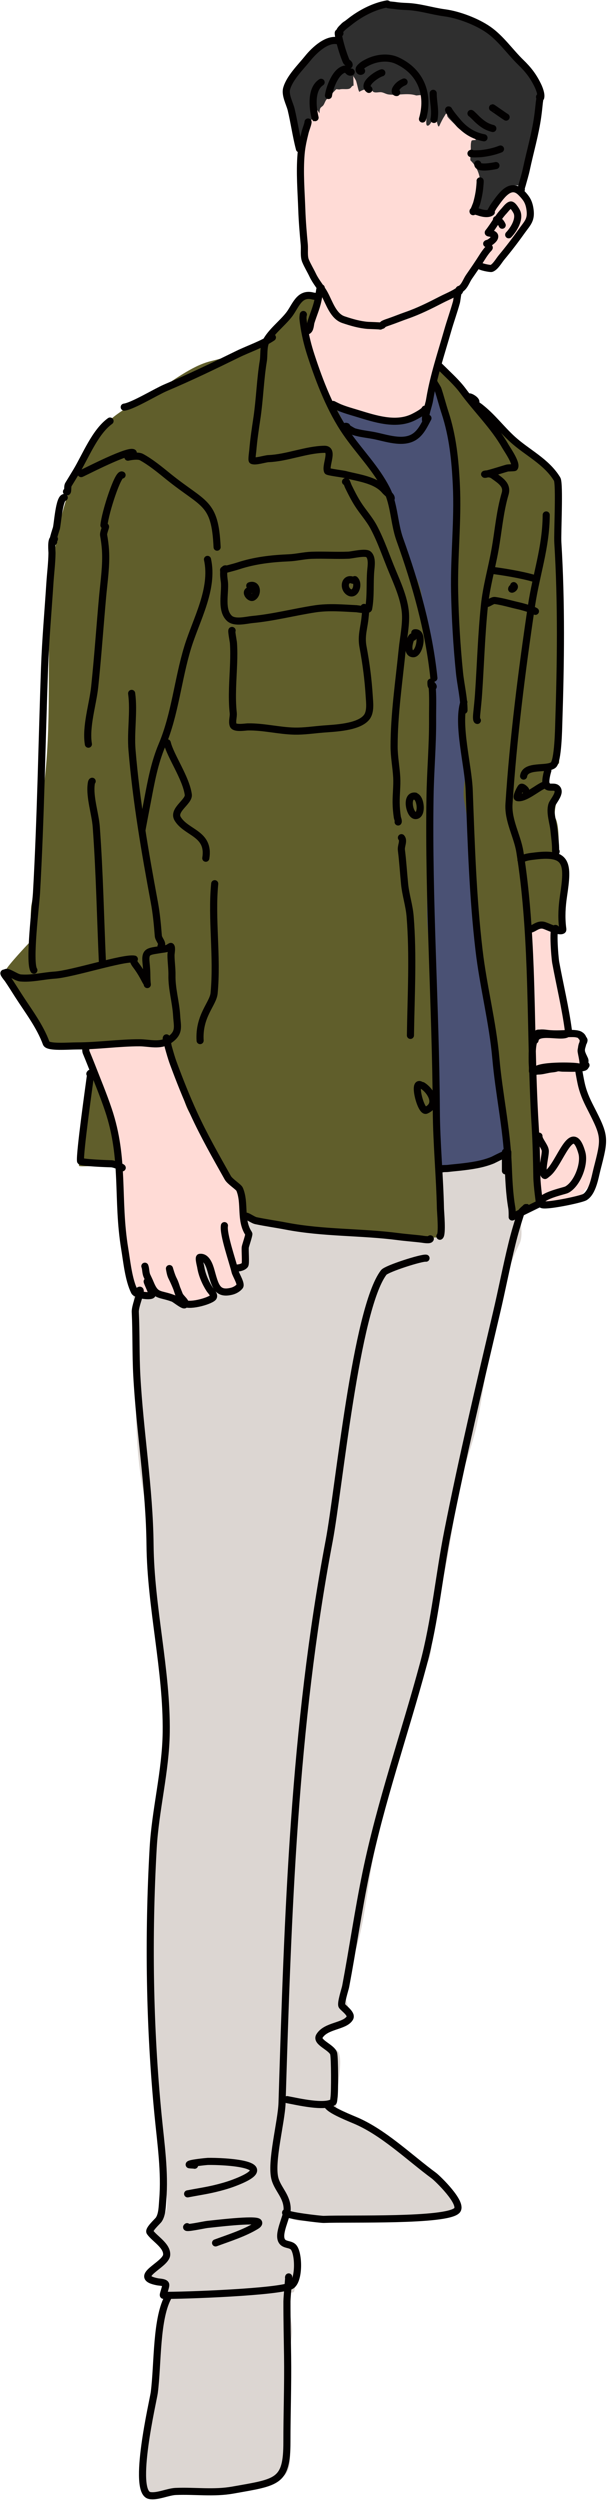
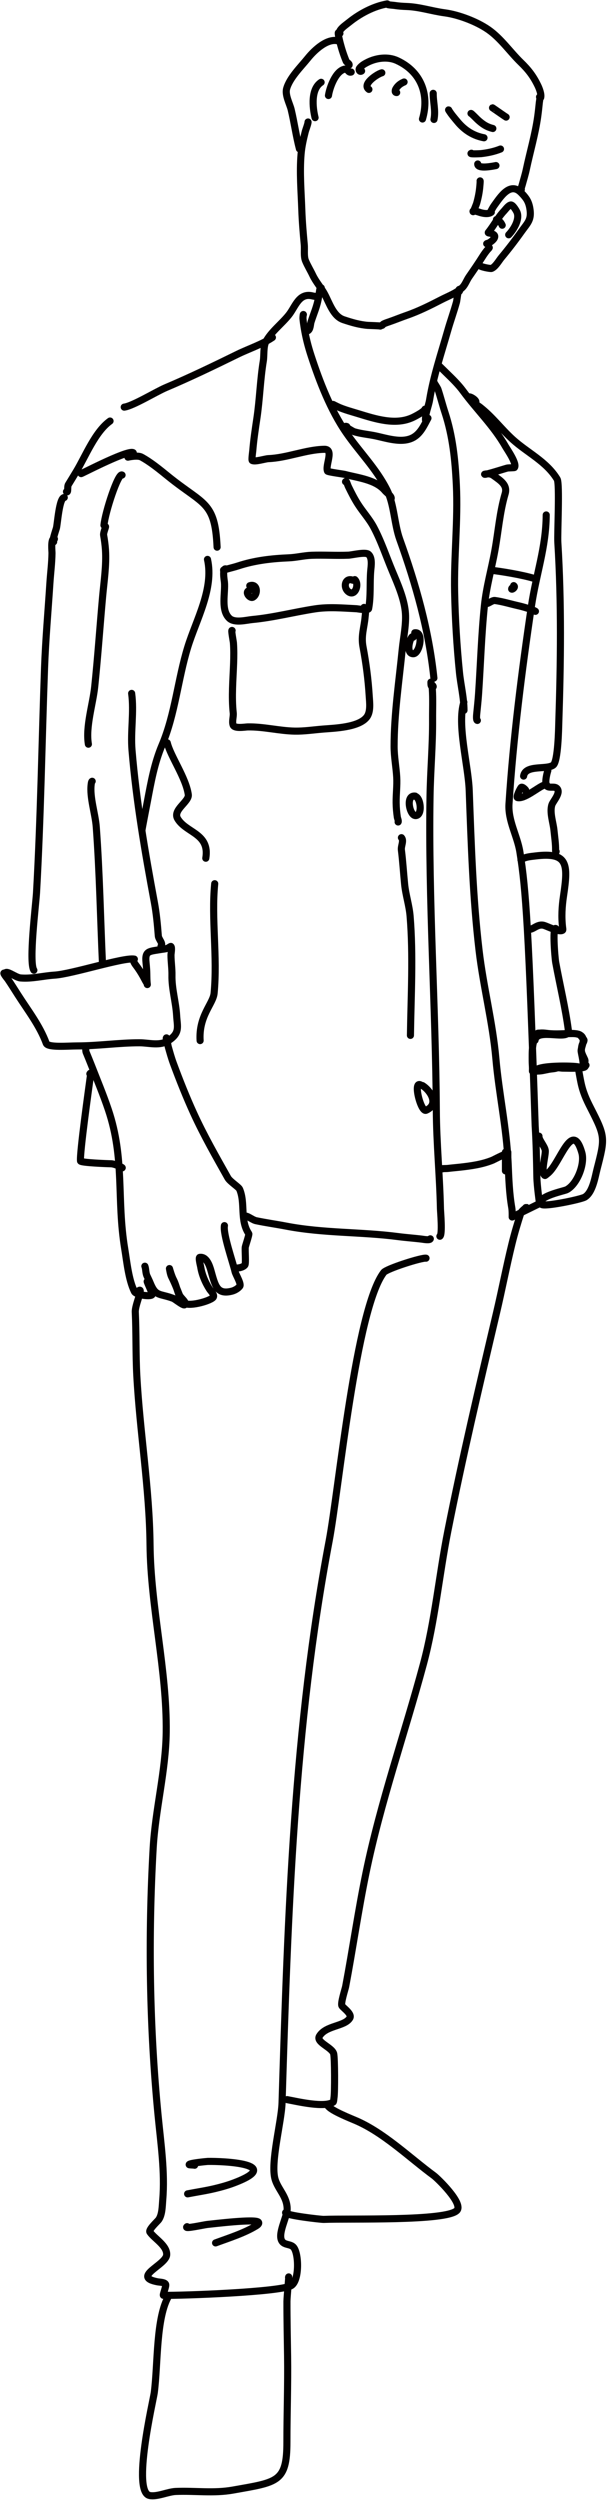
<svg xmlns="http://www.w3.org/2000/svg" clip-rule="evenodd" fill="#000000" fill-rule="evenodd" height="1424.5" preserveAspectRatio="xMidYMid meet" stroke-linecap="round" stroke-linejoin="round" stroke-miterlimit="1.5" version="1" viewBox="-0.2 -0.2 347.2 1424.5" width="347.2" zoomAndPan="magnify">
  <g>
    <g id="change1_1">
-       <path d="M899.844,1369.64C899.158,1367.23 902.116,1361.81 900.598,1360.29C900.089,1359.78 885.83,1360.64 890.811,1355.66C893.41,1353.06 900.241,1347.1 901.628,1344.33C904.108,1339.37 892.7,1335.23 891.326,1332.48C889.885,1329.59 898.788,1321.41 900.083,1320.12C904.279,1315.92 897.678,1288.69 897.212,1278.62C894.432,1269.72 894.272,1253.53 894.272,1247.83C894.272,1212.41 890.359,1177.42 890.359,1141.53C890.359,1112.19 905.428,1045.94 900.142,1024.8C893.648,998.826 897.506,970.56 891.012,944.584C888.32,933.819 890.577,922.194 888.403,911.324C882.109,879.853 883.838,850.667 883.838,818.718C883.838,804.53 880.118,789.779 881.881,775.676C884.97,750.967 893.66,688.354 904.707,670.68C923.599,640.452 960.754,616.548 997.312,619.16C1011.77,620.193 1026.44,627.419 1040.35,630.898C1045.95,632.296 1084.39,629.94 1085.35,630.898C1092.48,638.026 1101.66,662.826 1101.66,673.94L1036.09,709.229C1045.05,707.401 1054.75,710.717 1063.83,709.809C1072.97,708.895 1102.14,695.767 1107.53,706.548C1112.66,716.824 1106.19,737.983 1103.61,748.286C1102.09,754.385 1105.1,762.262 1102.31,767.85C1087.74,796.981 1084.75,837.365 1078.18,870.238C1075.79,882.163 1070.78,893.528 1068.4,905.455C1063.68,929.021 1061.75,952.777 1054.05,975.887C1051.19,984.451 1054.13,997.89 1050.14,1005.89C1034.92,1036.32 1029.41,1075.11 1020.79,1109.58C1014.82,1133.45 1014.8,1160.69 1004.49,1181.32C1000.9,1188.48 1003.1,1202.11 1007.1,1206.1C1007.38,1206.38 1008.29,1206.32 1007.75,1207.4C1005.67,1211.56 993.11,1213.56 989.487,1217.18C986.837,1219.83 998.417,1226.57 999.269,1228.27C1001.92,1233.58 997.964,1249.96 997.964,1257.62C997.964,1257.88 998.137,1259.4 997.964,1259.57C997.65,1259.88 997.294,1260.13 996.901,1260.33C1002.26,1263.94 1009.62,1266.29 1014.92,1270.26C1017.48,1272.18 1020.82,1273.18 1023.17,1274.94C1032.47,1281.92 1042.18,1288.15 1050.38,1296.35C1056.84,1302.82 1068.69,1308.53 1065.09,1319.32C1064.3,1321.72 1059.79,1321.63 1057.96,1322C1051.24,1323.34 1044.29,1322 1037.44,1322C1031.34,1322 1025.09,1324.44 1018.93,1323.56C1014.3,1322.9 1008.43,1321.56 1003.77,1322.22C998.402,1322.99 992.846,1322.57 987.488,1323.34C983.625,1323.89 978.861,1324.86 975,1324.01C972.84,1323.53 970.632,1322.27 968.486,1320.74C966.719,1326.44 964.431,1333.47 966.528,1335.57C969.531,1338.57 972.274,1337.27 974.77,1342.26C977.07,1346.87 974.38,1364.61 973.74,1364.93C973.195,1365.2 972.179,1365.31 970.829,1365.3C970.893,1366.9 970.763,1368.61 970.763,1369.5C970.763,1376.5 973.434,1382.92 972.547,1390.02C971.073,1401.8 968.608,1415.74 970.317,1427.7C971.615,1436.79 971.655,1445.04 971.655,1454.24C971.655,1458.83 972.028,1464.38 969.425,1468.29C967.86,1470.64 962.9,1472.87 960.505,1474.31C957.95,1475.84 954.403,1474.51 951.584,1474.98C946.148,1475.89 940.471,1476.34 935.082,1477.88C930.353,1479.23 924.672,1480.82 919.694,1480.11C915.808,1479.55 910.707,1477.54 906.76,1478.33C904.301,1478.82 901.887,1479.25 899.401,1479.66C896.653,1480.12 892.99,1483.04 889.812,1481.45C887.284,1480.18 887.359,1475.95 887.359,1473.64C887.359,1466.41 886.803,1459.7 888.251,1452.46C891.192,1437.75 894.343,1422.98 895.833,1408.08C896.402,1402.38 894.517,1395.93 895.61,1390.46C896.9,1384.01 899.745,1376.3 899.844,1369.64ZM952.008,1363.65C950.004,1363.91 948,1364.15 946.009,1364.15C944.6,1364.15 943.19,1364.1 941.782,1364.03C941.962,1363.99 942.141,1363.94 942.32,1363.9C944.574,1363.34 948.105,1363.38 952.008,1363.65ZM981.771,1257.43C976.341,1255.3 971.291,1253.26 969.376,1254.91C970.89,1255.26 973.091,1255.63 973.662,1255.77C976.548,1256.49 979.078,1257.08 981.771,1257.43Z" fill="#dcd6d2" transform="translate(-806.436 -59.11)" />
-     </g>
+       </g>
    <g id="change2_1">
-       <path d="M1067.98,294.642C1064.56,292.23 1062.76,278.609 1058.65,274.504C1053.47,269.324 1051.02,290.673 1050.12,291.572C1049.8,291.888 1050.44,293.153 1050.12,293.469C1045.75,297.838 1034.82,294.541 1030.68,298.684C1028.06,301.31 1011.52,292.456 1008.87,291.572C1000.77,288.872 978.32,278.208 969.519,281.142C964,282.981 960.771,289.596 957.666,293.943C954.461,298.431 951.439,306.526 950.08,311.96C946.105,327.859 954.446,349.688 953.399,366.958C952.311,384.916 947.722,402.527 947.235,420.534C946.405,451.246 950.523,481.039 951.977,511.566C952.667,526.063 952.764,540.907 955.77,555.185C960.003,575.294 972.174,591.124 978.528,610.184C984.14,627.02 987.71,643.787 992.277,660.915C997.786,681.575 1010.89,704.086 1027.36,717.81C1032.52,722.106 1040.44,724.247 1044.43,728.241C1044.54,728.352 1044.75,728.241 1044.9,728.241C1053.47,728.241 1063.24,726.079 1070.98,723.499C1082.25,719.743 1100.53,718.785 1104.64,706.431C1105.61,703.523 1102.21,699.326 1101.8,696.474C1100.2,685.254 1100,673.697 1098.48,662.337C1094.94,635.821 1091.47,609.198 1088.52,582.685C1086.97,568.675 1081.41,555.626 1081.41,541.436C1081.41,513.761 1080.63,486.207 1081.89,458.464C1082.96,434.78 1087.38,411.177 1084.73,387.345" fill="#4a5174" transform="translate(-806.436 -59.11)" />
-     </g>
+       </g>
    <g id="change3_1">
-       <path d="M827.484,641.252C823.77,633.85 815.231,629.155 812.606,621.28C811.826,618.941 808.405,613.938 809.627,611.494C811.014,608.721 821.57,597.424 822.817,596.177C823.564,595.43 823.625,577.244 824.093,574.904C827.527,557.738 825.297,539.526 828.773,522.147C842.979,451.119 818.866,370.653 861.108,307.289C870.048,293.879 881.565,290.08 894.72,282.187C904.176,276.513 915.218,267.49 926.204,264.743C936.556,262.155 945.83,259.761 955.135,256.659C959.512,255.2 973.676,235.745 975.983,231.132C977.026,229.046 986.317,226.575 988.321,228.579C989.355,229.612 984.889,237.543 984.067,238.365L984.344,237.656C985.586,234.751 986.859,232.116 987.47,230.281C987.723,229.521 987.04,229.942 987.051,230.739L984.344,237.656C982.119,242.861 979.991,248.935 981.939,252.83C984.191,257.335 985.284,263.715 987.045,268.998C990.078,278.096 996.332,287.998 1000.66,296.653C1008.21,311.751 1019.93,324.989 1027.04,339.199C1034.47,354.062 1035.42,371.697 1043.21,387.276C1050.67,402.215 1045.76,423.012 1052.99,437.48C1055.44,442.378 1053.42,455.714 1053.42,461.306C1053.42,483.797 1052.72,505.806 1050.86,528.104C1050.61,531.149 1050.34,534.524 1049.9,537.962C1049.95,539.689 1049.97,541.424 1049.97,543.164L1049.97,544.611C1049.86,543.737 1049.73,542.917 1049.73,542.445C1049.73,541.497 1049.71,540.504 1049.69,539.483L1049.69,539.489L1049.73,547.958C1049.83,547.861 1049.9,547.729 1049.96,547.57C1049.91,557.763 1049.73,567.853 1049.73,578.16C1049.73,586.867 1050.67,595.552 1051.89,604.048C1052.46,608.085 1051.57,612.299 1052.37,616.273C1054.14,625.142 1051.06,634.927 1052.85,643.838C1053.43,646.788 1052.61,650.218 1052.61,653.186C1052.61,661.123 1052.37,670.46 1054.28,678.115C1055.07,681.25 1054.28,685.967 1054.28,689.141C1054.28,694.448 1054.59,699.944 1055.24,705.201C1055.74,709.197 1054.58,713.458 1055.24,717.426C1057.09,728.528 1058.12,740.422 1058.12,751.703C1058.12,753.251 1059.86,760.745 1058.6,762.01C1054.66,765.952 1050.75,762.968 1045.89,762.968C1034.91,762.968 1024.81,764.17 1014.25,761.53C1008,759.968 1001.02,761.855 994.599,760.571C981.211,757.894 965.588,757.933 952.651,753.62C950.823,753.011 948.53,751.799 946.898,750.984C946.044,750.556 944.633,751.354 944.022,750.744C942.655,749.377 940.394,746.578 937.79,745.71C925.19,741.51 913.507,737.321 899.917,737.321C888.734,737.321 878.275,728.861 871.393,721.98C870.91,721.497 867.795,722.124 867.318,722.22C863.754,722.933 859.466,723.418 855.813,723.418C855.46,723.418 851.259,723.64 851.259,723.178C851.259,720.846 850.076,717.074 850.539,713.83C852.502,700.095 854.324,685.989 857.491,673.321C858.409,669.647 859.02,665.821 859.648,662.055C859.75,661.442 860.413,658.266 859.888,657.741C853.786,651.639 839.883,659.004 833.041,655.583C831.123,654.624 830.608,651.058 829.925,649.351C829.098,647.283 828.184,645.339 827.768,643.119C827.653,642.504 827.559,641.881 827.484,641.252ZM1049.97,544.611C1050.1,545.707 1050.2,546.887 1049.96,547.57C1049.96,546.585 1049.97,545.598 1049.97,544.611ZM1070.96,281.508L1071.72,281.677C1071.48,281.677 1071.22,281.618 1070.96,281.508ZM1053.07,277.667C1050.7,277.102 1055.52,263.537 1057.83,268.142C1057.86,268.202 1057.88,268.261 1057.91,268.321L1057.95,268.321C1058.67,268.321 1059.61,268.223 1060.15,268.761C1061.19,269.807 1061.97,270.999 1062.67,272.238C1065.67,275.685 1068.68,280.547 1070.96,281.508L1068.95,281.057C1069.92,282.061 1070.89,283.05 1071.8,284.038C1072.81,285.143 1074.39,286.058 1074.44,287.428L1076.02,290.125C1083.94,297.314 1092.67,304.061 1099.85,311.24C1108.33,319.714 1119.54,321.766 1124.79,332.255C1127.25,337.185 1125.5,348.081 1125.5,353.626C1125.5,367.38 1126.21,380.88 1126.21,394.587C1126.21,399.793 1127.48,407.156 1125.86,412.04C1124.43,416.324 1126.95,421.889 1125.86,426.287C1123.44,435.943 1124.79,447.873 1124.79,457.987C1124.79,461.131 1123.45,466.09 1124.43,469.029C1126.11,474.056 1126.06,484.255 1124.79,489.331C1124.59,490.139 1125.4,493.352 1124.79,493.962C1123.24,495.506 1119.32,497.291 1117.66,498.948C1112.34,504.268 1123.67,508.161 1124.08,508.565C1125.76,510.25 1121,521.287 1123.01,525.306C1124.82,528.941 1124.79,537.737 1124.79,541.69C1124.79,542.712 1124.14,547.451 1124.79,548.101C1130.64,553.952 1129.06,556.793 1129.06,566.979C1129.06,572.383 1128.35,577.774 1128.35,583.007C1128.35,585.512 1127.64,590.487 1127.64,590.487C1127.64,590.487 1122.99,587.451 1120.51,586.213C1116.83,584.373 1110.19,586.923 1107.69,589.418C1107.3,589.811 1107.11,590.409 1107.06,591.155C1108.97,596.819 1110.11,603.421 1109.55,607.885C1108.81,613.828 1108.89,620.438 1109.55,626.418C1110.78,637.481 1108.84,648.914 1110.22,659.955C1112.55,678.601 1115.33,696.744 1112.64,715.555C1111.67,722.33 1112.24,730.456 1113.08,737.177C1113.23,738.314 1115.06,742.926 1113.97,744.017C1111.16,746.823 1105.24,749.869 1100.95,751.298C1098.26,752.195 1098.9,745.105 1098.52,743.576C1096.06,733.738 1097.33,723.4 1095.65,713.349C1094,703.402 1094.04,693.141 1092.79,683.122C1090.68,666.273 1087.15,649.529 1085.06,632.817C1083.99,624.189 1082.51,615.933 1081.09,607.444C1080.71,605.182 1079.93,602.925 1079.5,600.61C1079.04,599.914 1078.69,599.154 1078.48,598.323C1077.26,593.408 1079.12,587.622 1078.13,582.651C1073.77,560.848 1075.38,537.922 1071,516.045C1069.18,506.932 1073.57,497.18 1071.72,487.907C1069.49,476.775 1071.13,465.172 1069.22,453.713C1066.64,438.195 1063.35,417.731 1066.02,401.71C1067.76,391.268 1067.81,370.797 1066.02,360.037C1064.09,348.46 1069.06,336.057 1066.73,324.419C1063.57,308.622 1062.71,288.339 1052.84,278.472C1052.77,278.4 1052.88,278.081 1053.07,277.667C1053.22,277.703 1053.39,277.687 1053.6,277.611L1054.48,277.809C1054.46,277.487 1054.48,277.147 1054.54,276.784C1054.75,275.54 1054.68,273.933 1054.79,272.453C1054.59,273.603 1054.43,274.758 1054.26,275.266C1054.16,275.583 1053.45,276.822 1053.07,277.667Z" fill="#605e2b" transform="translate(-806.436 -59.11)" />
-     </g>
+       </g>
    <g id="change4_1">
-       <path d="M1078.57,213.13L1080.65,210.733C1080.18,210.731 1074.1,214.781 1074.1,215.256C1074.1,215.432 1076.47,214.189 1078.57,213.13L1069.37,223.717C1067.28,225.808 1060.63,247.845 1056.15,266.167C1052.76,280.02 1051.62,291.335 1048.97,292.659C1047.04,293.625 1044.37,295.752 1042.11,296.505C1038.9,297.577 1034.81,297.482 1031.75,299.013C1030.42,299.675 1025.1,297.933 1023.55,297.675C1014.43,296.155 1004.22,293.108 996.299,289.148C994.049,288.023 993.223,283.865 991.952,281.959C990.594,279.921 990.358,277.394 988.943,275.271C986.265,271.254 983.872,265.802 982.924,261.059C982.447,258.674 980.128,252.272 981.252,250.024C982.333,247.861 984.597,246.174 985.264,243.503C985.756,241.537 985.834,239.818 986.268,237.651C986.894,234.518 987.978,231.438 988.608,228.288C988.777,227.444 989.402,225.362 988.943,224.443C988.121,222.798 987.95,220.863 986.769,219.092C984.89,216.273 982.491,213.448 981.419,210.231C979.719,205.131 980.207,198.945 979.245,193.177C978.452,188.418 979.257,183.558 978.577,178.798C977.882,173.939 977.966,168.142 978.911,163.416C980.04,157.769 978.179,151.63 979.58,146.027C980.281,143.222 979.287,137.959 978.409,135.326C977.78,133.439 979.046,130.306 979.412,128.471C980.605,122.508 979.938,116.044 982.422,110.247C984.009,106.543 987.459,103.702 990.113,100.717C995.809,94.309 1002.82,86.267 1010.85,82.826C1018.09,79.724 1023.41,80.565 1031.08,81.154C1046.87,82.369 1064.24,87.599 1077.39,96.704C1080.76,99.035 1083.55,102.533 1086.42,105.398C1090.77,109.744 1093.6,113.924 1096.45,119.275C1097.84,121.888 1099.45,124.056 1099.8,127.134C1100.93,137.32 1099.37,147.227 1098.12,157.229C1097.87,159.291 1097.86,161.398 1097.45,163.416C1097.37,163.859 1096.78,165.58 1097.12,165.924C1098.03,166.833 1100.96,166.59 1102.3,167.261C1103.47,167.846 1105.37,170.224 1105.98,171.441C1106.61,172.699 1108.06,173.428 1108.66,174.618C1110.28,177.861 1109.73,180.595 1108.66,183.814C1106.87,189.16 1102.25,193.539 1098.79,197.858C1095.19,202.354 1092.7,207.647 1089.26,212.237C1087.47,214.622 1083.75,213.077 1081.74,211.736C1081.59,211.637 1080.16,212.332 1078.57,213.13ZM854.84,656.039L855.137,656.098C855.274,655.71 855.066,655.71 854.84,656.039L852.531,655.575C852.531,655.242 854.471,655.397 854.841,655.397C857.484,655.397 859.187,656.08 861.769,655.22C868.155,653.091 875.426,653.088 882.553,653.088C885.131,653.088 888.002,653.952 890.547,653.443C893.002,652.952 898.701,651.117 900.85,653.266C903.449,655.864 904.477,661.837 905.824,665.878C908.339,673.425 909.421,681.156 912.219,688.616C914.234,693.989 918.076,698.698 921.101,703.538C925.124,709.975 928.068,717.163 931.937,723.612C935.167,728.995 941.693,733.339 943.662,739.244C945.113,743.597 943.419,749.111 944.55,753.633C945.226,756.337 947.246,758.524 948.103,761.094C948.835,763.29 947.565,766.803 947.214,768.91C946.644,772.335 946.849,776.223 945.793,779.391C945.324,780.799 941.885,781.523 941.885,781.523C941.885,781.523 942.365,784.863 942.773,786.497C943.063,787.657 945.334,790.331 944.372,791.293C943.919,791.746 941.559,791.279 940.819,791.648C939.594,792.261 938.49,792.764 937.266,793.07C936.132,793.353 935.448,793.487 934.247,793.247C933.081,793.014 931.543,792.873 930.516,792.359C928.855,791.529 929.72,789.437 929.273,788.096C928.592,786.053 928.222,783.593 927.141,781.7C926.462,780.513 923.44,773.159 921.279,774.24C920.086,774.836 920.848,778.381 921.101,779.391C922.288,784.137 923.865,788.473 926.075,792.892C926.505,793.753 927.712,797.295 926.786,798.221C925.44,799.567 923.726,798.79 921.812,799.109C919.462,799.501 917.466,800.862 915.239,801.419C911.778,802.284 908.164,797.935 905.291,796.978C903.737,796.46 901.869,796.962 900.317,796.445C898.451,795.823 896.523,794.668 894.632,794.668C892.529,794.668 889.477,796.263 887.882,794.668C886.791,793.578 884.037,792.365 883.086,790.938C881.757,788.944 881.855,786.904 881.309,784.72C880.62,781.965 878.603,779.58 877.934,776.904C875.955,768.987 876.366,760.328 874.381,752.39C873.442,748.631 873.615,744.495 874.381,740.665C874.512,740.013 875.363,735.784 874.737,735.158C872.284,732.706 874.955,726.221 873.848,722.901C872.181,717.9 873.904,712.111 872.605,706.913C870.789,699.65 869.53,692.742 866.743,685.774C865.563,682.825 864.724,678.749 863.012,676.181C861.143,673.378 858.129,669.263 857.328,666.056C856.673,663.436 854.941,661.149 854.485,658.417C854.29,657.245 854.578,656.42 854.84,656.039ZM1106.54,589.479C1106.51,589.501 1106.49,589.512 1106.47,589.509L1106.54,589.479ZM1106.54,589.479C1106.78,589.291 1107.29,588.288 1107.51,588.062C1108.3,587.27 1109.69,586.694 1110.74,586.302C1114.95,584.722 1120.48,586.809 1123.06,589.382C1123.31,589.637 1122.47,590.929 1122.47,591.435C1122.47,593.652 1122.22,596.401 1122.91,598.475C1125.68,606.782 1125.71,616.621 1127.16,625.315C1127.73,628.733 1128.68,632.124 1129.51,635.434C1130.07,637.674 1129.53,640.459 1130.54,642.474C1131.41,644.217 1130.1,646.587 1131.71,648.194C1132.02,648.5 1133.12,647.551 1133.47,647.901C1134.12,648.547 1135.45,649.255 1136.55,649.807C1137.03,650.045 1138.34,649.871 1138.6,650.394C1139.09,651.363 1138.6,653.872 1138.6,654.94C1138.6,657.847 1138.31,660.78 1138.31,663.594C1138.31,664.291 1138.85,666.277 1138.31,666.82C1137.95,667.178 1137.27,667.422 1136.99,667.7C1136.59,668.104 1138.22,670.858 1138.31,671.513C1138.96,676.095 1138.87,680.668 1140.36,685.153C1141.11,687.389 1141.68,689.555 1142.42,691.753C1144.03,696.599 1147.27,700.153 1148.28,705.246C1148.95,708.573 1150.56,712.7 1149.6,716.539C1148.89,719.396 1148.77,722.511 1147.7,725.192C1147.45,725.816 1146.61,726.05 1146.23,726.805C1145.25,728.769 1144.68,732.316 1143.15,733.845C1142.14,734.856 1140.74,735.965 1139.78,736.925C1139.04,737.666 1138.64,739.985 1137.72,740.445C1133.91,742.354 1128.94,742.642 1124.52,743.378C1121.33,743.911 1115.68,746.705 1113.23,744.258C1112.66,743.688 1112.94,742.039 1112.94,741.325C1112.94,738.738 1112.46,736.242 1112.2,733.698C1111.74,729.085 1111.17,724.411 1110.59,719.766C1109.73,712.894 1111.62,705.56 1110.74,698.499C1110.3,694.985 1111.06,691.322 1110.74,687.793C1110.12,681.045 1109.45,674.206 1108.83,667.407C1108.48,663.568 1109.02,659.637 1108.54,655.82C1107.53,647.719 1107.84,639.904 1108.98,631.914C1109.89,625.506 1108.98,618.27 1108.98,611.822C1108.98,608.227 1109.53,603.898 1108.83,600.382C1108.37,598.083 1107.07,594.358 1107.66,592.022C1107.91,591.006 1109.27,589.066 1109.27,588.355L1106.54,589.479Z" fill="#ffdbd6" transform="translate(-806.436 -59.11)" />
-     </g>
+       </g>
    <g id="change5_1">
-       <path d="M986.669,87.318C987.016,86.944 987.416,86.604 987.744,86.243C990.332,83.396 992.926,82.092 996.642,81.079C997.324,80.893 997.975,80.951 998.629,81.062C998.647,80.094 998.477,78.874 998.477,78.378C998.477,77.289 999.74,73.81 1000.37,72.969C1002.52,70.102 1006.59,69.725 1009.57,68.236C1013.59,66.226 1017.77,64.991 1021.87,63.233C1022.98,62.757 1023.79,61.557 1024.85,61.204C1026.85,60.537 1029.62,61.191 1031.61,61.475C1035.8,62.074 1040.02,62.674 1044.18,63.368C1048.25,64.046 1051.8,66.486 1055.81,67.154C1061.45,68.093 1066.97,69.734 1072.58,70.535C1074.72,70.84 1077.09,71.093 1079.07,71.887C1084.22,73.946 1087.08,78.558 1091.25,81.894C1096.25,85.898 1101.92,90.763 1105.71,95.823C1106.76,97.213 1108.6,98.484 1109.37,100.015C1110.16,101.6 1110.21,103.536 1110.85,105.154C1111.5,106.767 1112.74,108.096 1113.29,109.752C1114.91,114.63 1113.27,120.373 1111.93,125.033C1111.08,128.033 1110.71,131.075 1110.04,134.093C1109.16,138.054 1107.62,141.752 1106.93,145.858C1106.24,150.011 1105.52,154.165 1104.77,158.299C1104.49,159.838 1104.21,161.352 1103.96,162.897C1103.86,163.49 1103.55,164.655 1103.55,164.655C1103.55,164.655 1101.03,164.519 1099.76,164.519C1097.48,164.519 1095.53,165.914 1093.95,167.494C1091.53,169.91 1090.81,173.259 1088.67,175.743C1088,176.532 1086.83,177.051 1086.11,177.772C1085.41,178.465 1085.62,179.876 1085.16,180.341C1084.5,181.004 1081.48,180.341 1080.56,180.341C1079.93,180.341 1076.88,181.125 1076.51,180.747C1076.12,180.365 1076.99,178.234 1077.05,177.772C1077.43,174.682 1079.54,172 1079.88,168.847C1080.7,161.474 1079.59,155.436 1074.48,150.32C1074.27,150.115 1074.43,148.094 1074.48,147.886C1075,145.288 1074.2,141.67 1075.02,139.232C1075.29,138.42 1078.06,139.025 1077.45,138.42C1074.44,135.408 1069.41,134.263 1066.36,130.712C1064.84,128.941 1062.92,127.36 1061.49,125.573C1061.05,125.022 1061.25,123.68 1060.55,123.68C1060.41,123.68 1059.81,124.786 1059.74,124.897C1058.79,126.312 1058.06,127.836 1057.3,129.36C1057.2,129.558 1056.65,130.983 1056.36,130.983C1055.97,130.983 1055.75,129.957 1055.68,129.766C1055.23,128.574 1055.08,125.511 1054.19,124.627C1054.01,124.441 1053.45,125.674 1053.38,125.844C1053,126.739 1051.25,131.202 1049.73,130.442C1048.98,130.067 1049.32,127.743 1049.32,126.926C1049.32,123.177 1048.74,119.624 1047.7,115.972C1047.43,115.011 1046.85,113.772 1046.35,113.268C1045.92,112.844 1043.95,113.459 1043.37,113.268C1038.6,111.677 1032.68,113.44 1027.69,112.727C1026.34,112.534 1025.21,111.772 1023.9,111.51C1022.45,111.219 1020.7,111.934 1019.3,111.374C1018.46,111.039 1018.1,109.666 1017.55,109.481C1016.21,109.036 1012.07,110.361 1011.19,111.239C1011.01,111.42 1010.53,109.969 1010.51,109.887C1010.12,108.303 1009.76,106.713 1009.3,105.154C1009.08,104.426 1007.89,102.718 1007.65,102.228L1007.64,102.104C1007.59,102.071 1007.59,102.12 1007.65,102.228L1007.81,107.723C1006.67,107.723 1006.68,108.828 1005.64,109.346C1004.18,110.078 1001.43,109.353 999.83,109.887C999.519,109.99 998.043,109.645 997.936,109.752C996.039,111.649 994.282,113.676 992.527,115.431C991.722,116.237 991.292,117.825 990.634,118.812C990.115,119.59 989.046,119.924 988.741,120.84C988.453,121.705 988.335,123.545 988.335,123.545C988.335,123.545 987.186,121.043 986.577,121.652C985.243,122.986 986.151,126.811 984.954,128.008C984.436,128.526 984.549,125.844 984.549,125.844C984.549,125.844 984.151,126.69 983.873,127.061C983.249,127.893 982.893,128.741 982.385,129.63C980.939,132.161 980.257,134.456 979.68,137.338C979.441,138.533 979.24,139.674 979.004,140.854C978.88,141.475 979.316,143.195 978.869,142.748C976.831,140.71 976.201,136.702 975.083,134.093C974.451,132.619 973.283,131.397 972.784,129.901C971.732,126.745 972.222,123.212 971.161,120.029C970.247,117.287 968.655,113.42 969.403,110.428C970.996,104.055 975.253,95.811 980.627,91.631C982.328,90.308 984.571,88.038 986.669,87.318Z" fill="#2f2f2f" transform="translate(-806.436 -59.11)" />
-     </g>
+       </g>
    <g>
-       <path d="M1006.45,99.962C1004.74,100.564 1004.57,97.853 1002.61,98.333C997.467,99.594 994.179,108.846 993.498,113.335M989.309,105.802C983.379,109.702 984.425,120.052 985.863,125.953M981.862,128.423C981.898,129.393 980.545,132.834 980.242,134.052C979.189,138.29 978.255,142.305 977.89,146.65C977,157.239 977.933,167.893 978.301,178.467C978.532,185.135 979.087,191.667 979.706,198.298C979.95,200.904 979.356,204.949 980.406,207.489C981.543,210.239 983.233,212.97 984.519,215.686C986.359,219.571 989.229,222.688 991.267,226.437C993.97,231.411 996.207,239.1 1002.03,241.057C1006.55,242.576 1011.2,243.95 1015.97,244.315C1016.6,244.362 1023.21,244.535 1023.06,244.709M1023.93,244.251C1024.14,244.581 1024.51,243.708 1024.86,243.532C1025.95,242.982 1027.13,242.614 1028.29,242.216C1031.58,241.081 1034.79,239.75 1038.08,238.606C1044.99,236.203 1051.39,232.982 1057.89,229.636C1061.89,227.574 1066.74,225.838 1069.94,222.622C1071.43,221.125 1072.39,218.432 1073.61,216.67C1076.27,212.816 1078.93,208.97 1081.42,205.004C1082.21,203.744 1083.09,202.526 1084.03,201.37C1084.16,201.2 1085.6,199.798 1085.05,199.984M1012.38,99.363C1011.37,100.115 1010.56,98.638 1011.22,97.765C1012.4,96.217 1014.23,95.181 1015.94,94.339C1020.93,91.883 1027.36,91.024 1032.57,93.405C1046.34,99.705 1051.14,112.915 1047.1,126.723M1053.21,112.085C1053.16,117.078 1054.68,121.81 1053.65,126.972M1062.04,121.568C1061.8,121.339 1062.36,122.154 1062.54,122.43C1063.26,123.5 1063.37,123.669 1064.33,124.902C1065.01,125.766 1066.96,128.128 1067.6,128.858C1071.53,133.345 1076.29,136.334 1082.17,137.418M1074.76,123.551C1075,123.507 1078.17,126.769 1078.5,127.063C1081.24,129.576 1083.57,131.225 1087.21,132.128M1087.04,120.354C1087.1,120.327 1093.78,125.052 1094.78,125.639M1075.01,146.223C1073.36,146.809 1080.1,146.496 1080.53,146.447C1084.35,146.006 1087.99,145.258 1091.57,143.826M1078.6,152.34C1078.44,155.396 1087.29,153.575 1088.99,153.252M1079.95,161.978C1080.09,162.036 1079.79,165.086 1079.79,165.12C1079.51,168.399 1078.86,171.66 1077.96,174.823C1077.88,175.137 1076.09,179.738 1075.97,179.527C1075.44,178.612 1078.14,179.376 1079.13,179.73C1081.05,180.415 1084.51,181.26 1086.34,179.831C1086.35,179.82 1085.75,179.889 1085.87,179.67C1086.53,178.493 1087.12,177.236 1087.91,176.135C1091.6,171.019 1097.01,162.416 1103.21,168.588C1104.29,169.663 1105.38,170.851 1106.24,172.116C1107.35,173.753 1107.95,175.577 1108.29,177.514C1109.44,184.215 1107.1,185.799 1103.43,190.953C1099.83,196.01 1096.1,200.873 1092.12,205.653C1090.66,207.416 1088.71,210.969 1086.47,211.864C1085.82,212.124 1079.44,210.864 1079.66,210.06M1005.26,95.993C1005.51,95.079 1003.93,94.588 1003.57,93.711C1002.21,90.418 1001.1,86.989 1000.2,83.547C999.867,82.26 999.566,80.956 999.302,79.652C999.287,79.574 998.842,77.157 999.239,77.611M1000.03,77.939C998.679,76.243 1003.48,73.052 1005.23,71.634C1011.25,66.752 1019.25,62.456 1027,61.135M1027.35,61.314C1026.51,61.693 1030.22,61.868 1030.93,61.979C1033.32,62.351 1035.68,62.529 1038.1,62.612C1045.44,62.865 1052.5,65.251 1059.75,66.217C1067.68,67.272 1078.01,71.188 1084.64,75.791C1091.8,80.761 1096.99,88.463 1103.16,94.459C1107.45,98.619 1110.23,102.204 1112.85,107.594C1113.66,109.262 1115,112.614 1114.48,114.542M1113.99,114.772C1114.18,114.824 1113.75,114.019 1113.85,114.192C1114.23,114.846 1113.8,116.521 1113.73,117.195C1113.46,119.838 1113.18,122.488 1112.82,125.12C1111.4,135.398 1108.44,145.343 1106.29,155.463C1105.65,158.455 1104.72,161.413 1103.92,164.368C1103.85,164.647 1103.08,166.781 1103.46,166.883M999.122,82.225C992.945,80.495 985.556,87.334 981.689,92.143C977.749,97.041 971.301,103.306 969.63,109.495C968.661,113.085 971.477,118.153 972.243,121.372C974.01,128.787 975.052,136.464 976.946,143.719M1016.56,109.848C1012.4,106.9 1021.44,100.988 1023.92,100.398M1032.39,111.642C1031.23,111.682 1031.51,110.31 1031.86,109.665C1032.96,107.707 1034.57,106.486 1036.61,105.63M989.343,222.914C989.658,223.099 988.641,223.342 988.582,223.702C988.315,225.328 988.048,226.954 987.782,228.58C986.967,233.547 985.111,237.527 983.589,242.286C983.12,243.751 983.242,246.602 981.677,247.419M1068.03,224.961C1068.4,224.832 1068.37,223.579 1068.06,223.804C1067.26,224.376 1066.75,230.07 1066.48,231.034C1064.98,236.484 1063.04,241.8 1061.49,247.235C1057.68,260.597 1053.41,273.065 1051.15,286.826C1050.6,290.201 1048.55,294.917 1048.83,298.311M979.205,238.173C979.088,237.704 978.934,240.071 978.954,240.31C979.099,242.073 979.365,243.832 979.645,245.578C980.526,251.064 981.896,256.373 983.622,261.646C988.479,276.49 994.671,292.485 1003.53,305.371C1011.14,316.443 1020.79,325.937 1026.85,338.081C1030.96,346.321 1031,357.453 1034.14,366.218C1043.34,391.846 1050.78,418.114 1053.61,445.272M987.857,228.328C987.499,227.931 985.098,227.703 984.593,227.57C976.668,225.483 974.717,233.551 970.911,238.359C966.838,243.504 960.825,247.886 957.739,253.753C956.341,256.411 956.842,261.588 956.362,264.517C954.578,275.394 954.316,286.352 952.698,297.227C951.777,303.418 950.847,309.511 950.339,315.757C950.303,316.208 949.597,321.059 950.061,321.303C951.721,322.177 957.409,320.311 959.279,320.238C969.893,319.822 980.686,315.098 991.171,314.917C996.875,314.818 991.507,324.141 992.969,327.369C993.186,327.849 1002.06,329.018 1002.87,329.237C1010.22,331.209 1020.51,332.172 1025.75,338.534C1026.51,339.455 1029.48,341.593 1029.27,342.903M1053.67,276.637C1052.21,274.946 1055.56,279.601 1055.97,280.857C1057.42,285.242 1058.54,289.72 1059.98,294.108C1064.37,307.574 1065.73,321.101 1066.41,335.186C1067.4,355.464 1065.01,375.84 1065.42,396.1C1065.71,411.135 1066.67,427.103 1068.18,442.07C1068.9,449.197 1070.75,456.487 1070.77,463.648M1056.41,267.053C1055.71,266.551 1057.81,268.551 1057.88,268.624C1058.89,269.585 1059.86,270.575 1060.86,271.543C1064.18,274.773 1067.52,278.001 1070.27,281.743C1078.16,292.468 1087.76,301.623 1094.37,313.221C1095.46,315.124 1101.11,323.127 1099.54,325.302C1099.42,325.472 1095.91,325.484 1095.45,325.604C1093.78,326.042 1083.52,329.336 1082.62,329.188C1082.1,329.102 1083.64,328.937 1084.17,328.907C1085.42,328.837 1086.53,329.107 1087.56,329.853C1091.57,332.755 1095.71,335.225 1094.21,340.281C1091.14,350.694 1090.33,361.783 1088.4,372.444C1086.5,382.973 1083.52,393.219 1082.42,403.898C1080.7,420.54 1080.21,437.497 1079.08,454.168C1078.82,458.018 1078.4,461.829 1078.02,465.665C1077.97,466.157 1077.65,469.299 1078.38,469.419M844.141,339.071C845.28,339.859 844.488,336.237 845.21,335.056C846.777,332.493 848.341,329.929 849.887,327.353C855.075,318.703 860.488,304.913 868.977,298.815M877.054,290.892C881.901,290.297 895.315,282.094 900.665,279.827C914.582,273.931 928.065,267.431 941.608,260.785C947.94,257.677 955.757,255.135 961.547,251.19M842.875,342.387C839.959,342.552 839.044,357.514 838.384,359.871C838.23,360.42 835.212,369.454 836.816,367.654M837.248,366.051C837.368,365.937 836.954,365.875 836.87,365.899C835.175,366.38 835.892,372.971 835.878,374.07C835.805,379.764 835.056,385.442 834.688,391.12C833.642,407.264 832.209,423.407 831.63,439.579C830.099,482.342 829.457,524.785 827.058,567.532C826.684,574.186 822.551,607.333 825.549,611.734M809.146,613.937C809.242,610.918 814.926,615.877 817.935,616.142C824.413,616.711 830.921,614.937 837.368,614.532C847.341,613.906 876.846,604.277 882.833,605.412M808.853,613.431C807.361,612.803 810.601,616.698 810.645,616.762C812.663,619.725 814.55,622.767 816.48,625.787C822.209,634.755 828.877,643.258 832.607,653.384C833.543,655.924 844.983,654.88 850.262,654.875C862.161,654.865 874.097,653.056 885.817,653.079C891.369,653.09 897.278,655.104 902.347,651.799C908.982,647.474 907.308,643.945 906.941,637.575C906.502,629.955 904.104,622.238 904.272,614.674C904.36,610.756 903.707,606.927 903.719,603.021C903.721,602.268 904.396,598.753 903.647,598.182C903.519,598.084 902.053,599.108 901.893,599.169C900.635,599.644 899.226,599.716 897.912,599.94C891.14,601.095 888.81,600.623 889.492,607.376C889.623,608.675 889.733,609.973 889.825,611.275C890.024,614.096 889.842,617.049 890.22,619.846C890.264,620.17 890.085,619.19 889.901,618.92C889.474,618.293 889.103,617.6 888.753,616.929C887.595,614.703 886.338,612.564 884.899,610.506C884.368,609.747 883.801,609.012 883.263,608.258C882.99,607.875 882.327,606.628 882.591,607.017M898.055,597.995C899.38,596.488 896.652,594.181 896.497,592.181C896.001,585.761 895.405,579.348 894.225,573.012C888.885,544.329 883.926,515.483 881.501,486.373C880.607,475.64 882.723,464.623 881.288,454.002M887.206,531.829C887.01,532.288 889.785,518.048 890.284,515.415C892.381,504.355 894.252,493.794 898.64,483.398C906.073,465.792 907.668,445.91 913.27,427.67C918.067,412.053 928.255,394.514 924.53,377.656M855.215,655.426C855.16,654.402 854.964,657.548 855.352,658.497C856.366,660.977 857.4,663.449 858.372,665.946C861.607,674.259 865.129,682.681 867.974,691.126C877.521,719.464 872.637,741.924 877.352,770.539C878.559,777.864 879.541,788.06 882.861,794.829C883.831,796.805 891.98,797.897 892.91,796.677C893.334,796.12 890.342,790.137 890.14,789.104M888.825,780.39C889.449,781.977 889.204,784.107 890.054,785.962C890.674,787.315 891.339,788.626 891.901,790.006C895.13,797.932 897.143,795.752 905.073,798.755C905.853,799.051 910.677,802.915 911.427,802.404C913.203,801.194 909.265,798.672 908.479,796.673C907.079,793.11 905.75,789.775 904.018,786.336C903.307,784.923 902.845,781.737 902.845,781.737C902.845,781.737 904.043,786.011 905.075,787.957C907.068,791.718 907.893,797.985 910.713,801.075C913.233,803.836 925.586,800.389 927.668,798.265C928.944,796.963 926.394,794.542 925.77,793.586C923.338,789.854 921.327,785.169 920.649,780.737C920.581,780.292 919.3,775.467 920.135,775.354C923.944,774.838 925.666,779.941 926.495,782.868C928.923,791.433 929.877,796.736 938.296,794.653C939.989,794.234 941.814,793.213 942.921,791.836C943.976,790.525 940.645,785.216 940.243,783.485C938.984,778.061 933.296,761.98 934.189,757.273M940.781,781.525C939.133,781.45 944.237,781.826 945.844,779.716C946.512,778.839 945.826,771.177 946.071,769.529C946.197,768.679 948.375,762.322 948.086,761.897C942.861,754.226 946.247,744.569 942.839,736.521C942.291,735.226 937.335,732.188 936.117,730.018C929.287,717.84 922.487,705.985 916.665,693.252C912.484,684.107 908.546,674.232 905.07,664.797C903.899,661.618 903.101,658.676 902.184,655.44C901.732,653.846 901.306,648.983 900.997,650.612M857.465,670.771C858.07,669.806 857.92,670.869 857.767,672.015C856.977,677.904 851.578,716.242 852.147,720.454C852.28,721.436 868.102,722.012 869.589,722.018C871.7,722.027 877.561,724.718 875.487,724.324M885.213,794.475C888.283,791.838 883.161,802.431 883.356,806.474C883.938,818.558 883.585,830.677 884.235,842.756C885.963,874.91 891.453,906.915 891.775,939.132C892.132,974.821 901.448,1010.53 900.997,1045.98C900.715,1068.15 894.809,1089.91 893.557,1112.01C890.69,1162.66 891.456,1213.99 896.386,1264.49C897.917,1280.17 900.344,1296.63 899.012,1312.39C898.724,1315.79 898.769,1320.72 896.733,1323.66C896.014,1324.7 890.764,1329.35 891.721,1330.76C894.272,1334.5 901.587,1338.44 901.255,1343.71C900.885,1349.57 881.035,1356.24 896.081,1359.09C897.149,1359.3 900.448,1359.3 900.718,1360.68C900.944,1361.84 898.923,1366.77 899.42,1366.78C909.556,1367 966.888,1364.92 972.422,1361.15C976.93,1358.08 976.643,1343.28 973.7,1339.53C972.048,1337.42 968.598,1338.3 967.033,1336C964.244,1331.91 969.929,1322.2 969.948,1317.65C969.979,1310.52 964.701,1306.41 963.037,1300.54C960.342,1291.03 966.703,1267.88 967.033,1257.14C970.345,1149.63 973.75,1043.16 993.893,936.907C999.386,907.931 1009.14,804.787 1025.01,783.951C1026.65,781.799 1046.76,775.377 1049.12,775.824M917.19,1292.66C917.346,1292.51 914.139,1292.51 914.089,1292.33C913.842,1291.46 924.242,1290.49 924.681,1290.48C933.076,1290.31 969.143,1291.76 939.023,1302.94C935.718,1304.16 932.224,1305.13 928.799,1305.95C923.641,1307.19 918.401,1307.94 913.204,1308.96M912.886,1327.66C910.698,1329.23 922.682,1326.56 924.506,1326.38C927.889,1326.05 951.834,1323.09 953.543,1325.08C954.229,1325.88 952.923,1326.81 952.399,1327.13C945.509,1331.36 936.704,1334.12 929.14,1336.91M902.592,1366.84C895.081,1379.26 896.336,1405.71 894.184,1422.26C893.65,1426.37 881.271,1478.91 891.57,1480.86C895.912,1481.68 901.974,1478.71 906.428,1478.53C917.403,1478.07 928.056,1479.71 939.01,1477.75C964.305,1473.24 969.832,1473.4 969.813,1450.38C969.8,1434.09 970.427,1417.8 970.193,1401.53C970.043,1391.09 969.809,1380.6 969.83,1370.18C969.836,1367.62 971.191,1354.17 970.736,1356.57M1053.01,449.616C1053.79,450.794 1052.14,450.482 1051.98,449.173C1051.92,448.653 1051.92,447.601 1051.92,447.601C1051.92,447.601 1052.62,450.197 1052.71,451.53C1053.09,457.263 1052.82,463.147 1052.86,468.895C1052.96,483.532 1051.63,498.115 1051.4,512.741C1050.45,572.338 1054.63,632.083 1054.99,691.666C1055.1,710.484 1056.95,728.915 1057.34,747.647C1057.37,749.046 1058.56,762.473 1057.02,763.321M946.01,752.51C945.749,750.393 950.023,754.007 952.111,754.443C957.849,755.643 963.658,756.448 969.414,757.552C990.729,761.641 1012.05,760.753 1033.29,763.527C1037.82,764.121 1042.39,764.419 1046.93,764.989C1047.54,765.065 1051.29,765.76 1051.56,764.793M1070.69,459.003C1066.69,471.785 1073.22,495.015 1073.74,509.27C1074.87,539.712 1075.81,570.337 1079.38,600.621C1081.8,621.204 1087.14,641.524 1088.95,662.155C1090.7,682.065 1095.06,701.624 1095.93,721.708C1096.29,730.111 1096.57,738.842 1098.02,747.14C1098.32,748.854 1098.24,752.356 1098.24,752.356L1113.83,744.709C1113.83,744.709 1112.39,734.614 1112.31,729.529C1112.14,719.835 1111.94,710.162 1111.35,700.479C1109.51,670.498 1109.59,640.693 1108.47,610.734C1107.64,588.777 1106.12,565.998 1102.62,544.271C1101.13,535.11 1095.8,526.547 1096.42,516.933C1098.82,479.87 1103.74,440.986 1109.22,404.203C1111.94,385.905 1117.53,370.981 1117.64,352.327M1076.96,288.48C1079.45,287.683 1073.35,283.97 1073.6,285.361C1073.99,287.601 1078.08,289.521 1079.67,290.751C1086.95,296.386 1091.92,303.317 1098.53,309.309C1106.92,316.907 1117.73,321.835 1123.87,331.922C1125.41,334.448 1123.95,362.958 1124.27,368.066C1126.37,402.36 1125.93,436.556 1124.8,470.918C1124.71,473.708 1124.42,492.802 1121.63,494.869C1117.86,497.662 1105.75,494.471 1104.75,501.128M1118.57,497.98C1119.49,495.114 1115.82,505.278 1118.28,507.006C1119.65,507.963 1122.32,506.851 1123.63,508.042C1126.33,510.483 1121.56,515.339 1120.88,517.451C1119.48,521.774 1121.64,527.651 1122.06,531.997C1122.43,535.795 1123.07,539.721 1122.98,543.549C1122.97,543.962 1123.17,544.957 1123.3,544.076M1103.24,548.87C1105.37,547.191 1108.67,546.976 1111.5,546.631C1130.07,544.366 1130.21,551.275 1127.5,569.45C1126.6,575.48 1126.26,581.34 1126.98,587.414C1127,587.543 1127.23,588.758 1126.99,588.933C1125.04,590.378 1118.02,586.515 1116,586.099C1112.42,585.36 1110.16,588.822 1107.59,588.439M1123.58,588.587C1120.92,584.056 1122.52,604.428 1123.06,607.347C1125.41,620.125 1128.61,633.279 1130.29,646.105C1131.11,652.286 1112.36,644.331 1111.27,651.655M1128.87,647.71C1129.1,648.089 1135.19,647.029 1137.59,649.107C1140.06,651.255 1137.79,654.833 1137.54,657.482C1137.42,658.712 1139.74,665.997 1138.08,667.223C1137.8,667.434 1136.25,666.909 1135.99,666.831C1133.58,666.114 1111.97,665.711 1111.44,669.244M1136.25,667.123C1135.44,665.825 1137.29,674.942 1137.41,675.505C1138.57,681.15 1140.38,685.18 1142.96,690.222C1151.31,706.567 1151.22,707.241 1146.65,724.94C1145.47,729.522 1144.21,738.162 1139.71,740.99C1137.54,742.356 1116.19,746.76 1114.99,745.133C1111.73,740.73 1127.79,737.606 1129.32,736.809C1135.35,733.661 1139.77,722.057 1137.96,715.743C1132.34,696.104 1125.53,722.314 1118.31,727.665C1118.16,727.775 1116.98,728.806 1116.87,728.729C1114.34,726.954 1117.45,717.127 1117.09,714.392C1116.77,711.957 1113.22,708.226 1113.51,706.275M1094.4,715.383L1095.75,715.383L1095.75,726.059L1094.4,726.059L1094.4,715.383ZM1094.38,717.124C1096.88,714.845 1087.8,719.678 1087.18,719.931C1081.2,722.39 1074.73,723.262 1068.37,723.971C1066.15,724.218 1063.92,724.392 1061.71,724.67C1060.65,724.804 1057.44,724.735 1058.51,724.893M1106.03,746.975C1107.25,746.315 1103.62,748.71 1103.19,750.033C1101.32,755.805 1099.58,761.614 1098.14,767.511C1094.91,780.666 1092.37,793.976 1089.26,807.159C1079.52,848.505 1069.8,889.714 1061.53,931.408C1056.61,956.214 1054.24,982.545 1047.63,1007.09C1036.93,1046.85 1023.23,1085.65 1014.88,1126.16C1010.47,1147.61 1007.36,1169.27 1003.31,1190.77C1003.01,1192.36 1000.28,1200.52 1001.21,1201.88C1002.14,1203.24 1007.08,1206.48 1005.66,1208.82C1002.72,1213.67 992.09,1212.9 988.356,1219.07C986.214,1222.6 995.415,1225.4 996.453,1229.04C997.106,1231.34 997.143,1251.55 996.645,1254.2C996.589,1254.5 996.479,1256.48 996.176,1256.69C991.294,1260.03 976.087,1256.43 969.921,1255.27M992.851,1258.24C993.69,1260.7 1001.88,1264.22 1008.55,1267C1024.71,1273.74 1039.58,1288.25 1053.65,1298.62C1055.54,1300.01 1070.6,1314.45 1066.7,1318.45C1060.65,1324.63 1005.68,1322.91 990.752,1323.52C989.391,1323.57 968.759,1321.28 969.062,1319.67M852.725,328.611C849.644,330.512 878.06,315.402 882.012,316.778C883.231,317.202 879.17,319.404 879.17,319.404C879.17,319.404 884.637,318.127 886.897,319.362C892.275,322.301 897.375,326.533 902.108,330.361C922.462,346.827 928.815,344.477 930.007,370.687M875.827,329.599C873.619,328.094 866.175,350.784 865.506,358.2M866.108,359.137C867.179,357.963 865.039,362.271 865.311,363.837C865.801,366.658 866.192,369.457 866.374,372.323C866.931,381.084 865.511,390.274 864.725,398.988C863.184,416.058 862.012,433.168 860.23,450.215C859.198,460.086 854.971,472.955 856.628,482.951M858.787,504.075C858.382,504.187 858.256,505.555 858.22,505.843C857.297,513.248 860.569,522.654 861.114,530.073C863.039,556.279 863.497,582.449 864.681,608.453M934.944,383.046C932.867,382.674 934.103,389.792 934.18,390.563C934.794,396.675 931.945,406.472 937.019,411.228C940.048,414.068 946.61,412.239 950.157,411.904C962.188,410.768 973.845,407.684 985.758,405.85C993.634,404.637 1001.63,405.369 1009.54,405.762C1010.12,405.79 1016.16,406.924 1016.39,405.692C1017.72,398.692 1016.97,391.145 1017.6,384.037C1017.82,381.54 1018.63,376.703 1016.26,374.723C1014.51,373.267 1006.99,375.168 1004.86,375.252C997.846,375.53 990.848,375.066 983.861,375.311C979.5,375.464 975.241,376.575 970.892,376.76C961.086,377.177 951.554,378.244 942.191,381.312C940.099,381.998 937.987,382.496 935.871,383.091C935.709,383.137 933.595,383.691 933.618,383.782M1003.23,333.388C1003.82,332.724 1004.2,334.811 1004.98,336.393C1006.61,339.719 1008.28,343.033 1010.28,346.161C1013.14,350.656 1016.8,354.588 1019.32,359.323C1023.6,367.395 1026.43,376.055 1029.96,384.462C1032.94,391.592 1036.42,399.424 1037.28,407.175C1038.04,414.052 1036.23,422.12 1035.55,428.959C1033.72,447.217 1030.91,465.945 1030.92,484.292C1030.93,490.131 1032.07,495.884 1032.41,501.702C1032.69,506.619 1032.02,511.459 1032.08,516.364C1032.11,519.095 1032.37,521.857 1032.76,524.561C1032.84,525.123 1033.54,526.718 1033.21,527.269M1035.1,536.214C1036.64,537.957 1034.79,540.885 1035.07,543.194C1035.88,549.701 1036.27,556.248 1036.92,562.77C1037.54,568.9 1039.54,574.847 1040.04,580.928C1041.88,603.346 1040.55,626.362 1040.23,648.873M1046.26,677.258C1041.37,673.973 1046.15,692.866 1049.16,691.54C1056.91,688.128 1051.37,680.063 1047.08,677.457M1042.96,512.527C1037.23,511.737 1039.75,523.565 1043.1,523.634C1047.08,523.716 1046.24,514.191 1043.35,512.807M1041.8,421.978C1040.81,419.675 1036.76,431.389 1041.84,431.415C1045.5,431.433 1047.96,418.681 1042.71,419.47M948.613,395.282C945.399,395.96 948.707,400.175 950.417,399.2C953.528,397.426 952.952,391.181 948.64,392.661M1007.36,389.519C1002.82,387.741 1001.63,393.975 1005.18,396.284C1008.85,398.677 1011.17,391.611 1008.51,389.172M938.564,418.177C937.913,417.523 939.252,424.376 939.31,425.166C939.601,429.121 939.559,433.053 939.416,437.014C939.081,446.303 938.205,455.841 939.202,465.107C939.442,467.343 938.425,469.844 939.14,472.025C939.862,474.229 946.005,473.132 947.451,473.104C956.443,472.927 965.304,475.32 974.215,475.498C979.588,475.605 985.033,474.766 990.382,474.333C996.818,473.811 1010.81,473.444 1015.33,467.515C1017.69,464.401 1016.96,459.186 1016.74,455.616C1016.16,446.073 1014.94,436.79 1013.18,427.41C1011.99,421.065 1013.9,416.389 1014.4,410.336C1014.5,409.114 1015.14,405.838 1013.78,405.015M901.593,482.173C903.44,489.816 912.268,502.125 913.588,511.7C914.145,515.735 904.515,520.39 907.52,525.418C912.431,533.634 925.909,533.707 923.564,547.926M928.647,562.441C926.685,582.362 930.283,603.896 928.303,624.841C927.727,630.928 919.45,637.729 920.324,651.843M1086.45,383.87C1091.41,384.416 1103.67,386.332 1111.05,388.583M1083.74,402.305C1083.47,403.861 1086.74,400.854 1088.31,401.06C1092.81,401.653 1097.32,403.069 1101.75,404.057C1104.34,404.633 1106.85,405.454 1109.38,406.225C1110.09,406.442 1112.07,407.441 1111.36,407.225M1098.11,394.051C1097.1,395.646 1100.68,393.619 1099.1,392.592M1105.8,509.303C1106.71,509.691 1104.13,506.896 1103.4,507.559C1102.84,508.064 1100.29,513.18 1101.3,513.392C1105.34,514.234 1112.64,507.736 1116.33,506.296C1116.7,506.152 1117.81,505.544 1117.93,506.231M996.744,289.654C994.754,288.644 998.564,290.604 999.742,291.096C1003.1,292.498 1006.65,293.457 1010.12,294.517C1020.07,297.553 1031.52,301.371 1041.34,296.889C1042.59,296.319 1048.08,293.518 1048.53,292.057M1003.94,301.953C1001.39,301.07 1007.28,304.653 1008.06,304.89C1011.63,305.979 1015.42,306.353 1019.08,307.026C1025.99,308.297 1035.89,312.158 1042.55,307.754C1046.3,305.274 1048.18,300.975 1050.22,297.186M1084.74,197.744C1084.78,197.44 1084.1,197.573 1083.82,197.7C1083.28,197.944 1084.97,197.366 1085.46,197.042C1086.51,196.356 1088.19,195.092 1088.29,193.721C1088.37,192.588 1086.91,192.178 1086.07,191.864C1085.6,191.687 1084.33,191.725 1084.65,191.333C1087.87,187.347 1090.02,182.918 1093.6,179.124C1094.48,178.187 1096.01,175.973 1097.4,175.701C1098.6,175.464 1100.69,179.112 1100.99,179.872C1102.65,184.033 1099.02,189.8 1096.25,192.695M1089.28,184.017C1089.12,184.144 1090.3,184.468 1090.78,184.838C1091.61,185.481 1092.12,186.3 1092.55,187.24M1138.21,666.406C1138.12,666.49 1137.84,666.447 1137.84,666.447C1137.84,666.447 1138.74,666.303 1138.92,665.948C1139.39,665 1140.07,663.759 1139.58,662.622C1138.97,661.203 1138.05,659.638 1137.75,658.132C1137.56,657.168 1137.86,654.897 1138.25,653.975C1138.43,653.564 1139.39,651.924 1139.16,651.481C1138.77,650.686 1137.88,649.962 1137.42,649.153C1136.71,647.907 1133.79,647.822 1132.51,647.822C1127.71,647.822 1123,648.348 1118.13,647.739C1116.67,647.557 1115.52,647.41 1114.06,647.573C1113.52,647.632 1112.78,647.458 1112.48,647.906C1109.37,652.565 1109.65,657.937 1109.65,663.453C1109.65,664.993 1109.82,666.484 1109.82,668.026C1109.82,668.044 1109.73,669.314 1109.82,669.357C1110.53,669.715 1112.15,669.19 1112.89,669.19C1115.03,669.19 1117.11,668.576 1119.21,668.193C1120.76,667.912 1122.2,667.944 1123.7,667.444C1124.6,667.144 1126.07,667.528 1127.03,667.528C1129.95,667.528 1133,667.736 1135.92,667.444C1136.89,667.347 1138.74,667.421 1139.58,666.862C1139.93,666.629 1140.04,666.157 1140.33,665.865" fill="none" stroke="#020000" stroke-width="4.05" transform="translate(-806.436 -59.11)" />
+       <path d="M1006.45,99.962C1004.74,100.564 1004.57,97.853 1002.61,98.333C997.467,99.594 994.179,108.846 993.498,113.335M989.309,105.802C983.379,109.702 984.425,120.052 985.863,125.953M981.862,128.423C981.898,129.393 980.545,132.834 980.242,134.052C979.189,138.29 978.255,142.305 977.89,146.65C977,157.239 977.933,167.893 978.301,178.467C978.532,185.135 979.087,191.667 979.706,198.298C979.95,200.904 979.356,204.949 980.406,207.489C981.543,210.239 983.233,212.97 984.519,215.686C986.359,219.571 989.229,222.688 991.267,226.437C993.97,231.411 996.207,239.1 1002.03,241.057C1006.55,242.576 1011.2,243.95 1015.97,244.315C1016.6,244.362 1023.21,244.535 1023.06,244.709M1023.93,244.251C1024.14,244.581 1024.51,243.708 1024.86,243.532C1025.95,242.982 1027.13,242.614 1028.29,242.216C1031.58,241.081 1034.79,239.75 1038.08,238.606C1044.99,236.203 1051.39,232.982 1057.89,229.636C1061.89,227.574 1066.74,225.838 1069.94,222.622C1071.43,221.125 1072.39,218.432 1073.61,216.67C1076.27,212.816 1078.93,208.97 1081.42,205.004C1082.21,203.744 1083.09,202.526 1084.03,201.37C1084.16,201.2 1085.6,199.798 1085.05,199.984M1012.38,99.363C1011.37,100.115 1010.56,98.638 1011.22,97.765C1012.4,96.217 1014.23,95.181 1015.94,94.339C1020.93,91.883 1027.36,91.024 1032.57,93.405C1046.34,99.705 1051.14,112.915 1047.1,126.723M1053.21,112.085C1053.16,117.078 1054.68,121.81 1053.65,126.972M1062.04,121.568C1061.8,121.339 1062.36,122.154 1062.54,122.43C1063.26,123.5 1063.37,123.669 1064.33,124.902C1065.01,125.766 1066.96,128.128 1067.6,128.858C1071.53,133.345 1076.29,136.334 1082.17,137.418M1074.76,123.551C1075,123.507 1078.17,126.769 1078.5,127.063C1081.24,129.576 1083.57,131.225 1087.21,132.128M1087.04,120.354C1087.1,120.327 1093.78,125.052 1094.78,125.639M1075.01,146.223C1073.36,146.809 1080.1,146.496 1080.53,146.447C1084.35,146.006 1087.99,145.258 1091.57,143.826M1078.6,152.34C1078.44,155.396 1087.29,153.575 1088.99,153.252M1079.95,161.978C1080.09,162.036 1079.79,165.086 1079.79,165.12C1079.51,168.399 1078.86,171.66 1077.96,174.823C1077.88,175.137 1076.09,179.738 1075.97,179.527C1075.44,178.612 1078.14,179.376 1079.13,179.73C1081.05,180.415 1084.51,181.26 1086.34,179.831C1086.35,179.82 1085.75,179.889 1085.87,179.67C1086.53,178.493 1087.12,177.236 1087.91,176.135C1091.6,171.019 1097.01,162.416 1103.21,168.588C1104.29,169.663 1105.38,170.851 1106.24,172.116C1107.35,173.753 1107.95,175.577 1108.29,177.514C1109.44,184.215 1107.1,185.799 1103.43,190.953C1099.83,196.01 1096.1,200.873 1092.12,205.653C1090.66,207.416 1088.71,210.969 1086.47,211.864C1085.82,212.124 1079.44,210.864 1079.66,210.06M1005.26,95.993C1005.51,95.079 1003.93,94.588 1003.57,93.711C1002.21,90.418 1001.1,86.989 1000.2,83.547C999.867,82.26 999.566,80.956 999.302,79.652C999.287,79.574 998.842,77.157 999.239,77.611M1000.03,77.939C998.679,76.243 1003.48,73.052 1005.23,71.634C1011.25,66.752 1019.25,62.456 1027,61.135M1027.35,61.314C1026.51,61.693 1030.22,61.868 1030.93,61.979C1033.32,62.351 1035.68,62.529 1038.1,62.612C1045.44,62.865 1052.5,65.251 1059.75,66.217C1067.68,67.272 1078.01,71.188 1084.64,75.791C1091.8,80.761 1096.99,88.463 1103.16,94.459C1107.45,98.619 1110.23,102.204 1112.85,107.594C1113.66,109.262 1115,112.614 1114.48,114.542M1113.99,114.772C1114.18,114.824 1113.75,114.019 1113.85,114.192C1114.23,114.846 1113.8,116.521 1113.73,117.195C1113.46,119.838 1113.18,122.488 1112.82,125.12C1111.4,135.398 1108.44,145.343 1106.29,155.463C1105.65,158.455 1104.72,161.413 1103.92,164.368C1103.85,164.647 1103.08,166.781 1103.46,166.883M999.122,82.225C992.945,80.495 985.556,87.334 981.689,92.143C977.749,97.041 971.301,103.306 969.63,109.495C968.661,113.085 971.477,118.153 972.243,121.372C974.01,128.787 975.052,136.464 976.946,143.719M1016.56,109.848C1012.4,106.9 1021.44,100.988 1023.92,100.398M1032.39,111.642C1031.23,111.682 1031.51,110.31 1031.86,109.665C1032.96,107.707 1034.57,106.486 1036.61,105.63M989.343,222.914C989.658,223.099 988.641,223.342 988.582,223.702C988.315,225.328 988.048,226.954 987.782,228.58C986.967,233.547 985.111,237.527 983.589,242.286C983.12,243.751 983.242,246.602 981.677,247.419M1068.03,224.961C1068.4,224.832 1068.37,223.579 1068.06,223.804C1067.26,224.376 1066.75,230.07 1066.48,231.034C1064.98,236.484 1063.04,241.8 1061.49,247.235C1057.68,260.597 1053.41,273.065 1051.15,286.826C1050.6,290.201 1048.55,294.917 1048.83,298.311M979.205,238.173C979.088,237.704 978.934,240.071 978.954,240.31C979.099,242.073 979.365,243.832 979.645,245.578C980.526,251.064 981.896,256.373 983.622,261.646C988.479,276.49 994.671,292.485 1003.53,305.371C1011.14,316.443 1020.79,325.937 1026.85,338.081C1030.96,346.321 1031,357.453 1034.14,366.218C1043.34,391.846 1050.78,418.114 1053.61,445.272M987.857,228.328C987.499,227.931 985.098,227.703 984.593,227.57C976.668,225.483 974.717,233.551 970.911,238.359C966.838,243.504 960.825,247.886 957.739,253.753C956.341,256.411 956.842,261.588 956.362,264.517C954.578,275.394 954.316,286.352 952.698,297.227C951.777,303.418 950.847,309.511 950.339,315.757C950.303,316.208 949.597,321.059 950.061,321.303C951.721,322.177 957.409,320.311 959.279,320.238C969.893,319.822 980.686,315.098 991.171,314.917C996.875,314.818 991.507,324.141 992.969,327.369C993.186,327.849 1002.06,329.018 1002.87,329.237C1010.22,331.209 1020.51,332.172 1025.75,338.534C1026.51,339.455 1029.48,341.593 1029.27,342.903M1053.67,276.637C1052.21,274.946 1055.56,279.601 1055.97,280.857C1057.42,285.242 1058.54,289.72 1059.98,294.108C1064.37,307.574 1065.73,321.101 1066.41,335.186C1067.4,355.464 1065.01,375.84 1065.42,396.1C1065.71,411.135 1066.67,427.103 1068.18,442.07C1068.9,449.197 1070.75,456.487 1070.77,463.648M1056.41,267.053C1055.71,266.551 1057.81,268.551 1057.88,268.624C1058.89,269.585 1059.86,270.575 1060.86,271.543C1064.18,274.773 1067.52,278.001 1070.27,281.743C1078.16,292.468 1087.76,301.623 1094.37,313.221C1095.46,315.124 1101.11,323.127 1099.54,325.302C1099.42,325.472 1095.91,325.484 1095.45,325.604C1093.78,326.042 1083.52,329.336 1082.62,329.188C1082.1,329.102 1083.64,328.937 1084.17,328.907C1085.42,328.837 1086.53,329.107 1087.56,329.853C1091.57,332.755 1095.71,335.225 1094.21,340.281C1091.14,350.694 1090.33,361.783 1088.4,372.444C1086.5,382.973 1083.52,393.219 1082.42,403.898C1080.7,420.54 1080.21,437.497 1079.08,454.168C1078.82,458.018 1078.4,461.829 1078.02,465.665C1077.97,466.157 1077.65,469.299 1078.38,469.419M844.141,339.071C845.28,339.859 844.488,336.237 845.21,335.056C846.777,332.493 848.341,329.929 849.887,327.353C855.075,318.703 860.488,304.913 868.977,298.815M877.054,290.892C881.901,290.297 895.315,282.094 900.665,279.827C914.582,273.931 928.065,267.431 941.608,260.785C947.94,257.677 955.757,255.135 961.547,251.19M842.875,342.387C839.959,342.552 839.044,357.514 838.384,359.871C838.23,360.42 835.212,369.454 836.816,367.654M837.248,366.051C837.368,365.937 836.954,365.875 836.87,365.899C835.175,366.38 835.892,372.971 835.878,374.07C835.805,379.764 835.056,385.442 834.688,391.12C833.642,407.264 832.209,423.407 831.63,439.579C830.099,482.342 829.457,524.785 827.058,567.532C826.684,574.186 822.551,607.333 825.549,611.734M809.146,613.937C809.242,610.918 814.926,615.877 817.935,616.142C824.413,616.711 830.921,614.937 837.368,614.532C847.341,613.906 876.846,604.277 882.833,605.412M808.853,613.431C807.361,612.803 810.601,616.698 810.645,616.762C812.663,619.725 814.55,622.767 816.48,625.787C822.209,634.755 828.877,643.258 832.607,653.384C833.543,655.924 844.983,654.88 850.262,654.875C862.161,654.865 874.097,653.056 885.817,653.079C891.369,653.09 897.278,655.104 902.347,651.799C908.982,647.474 907.308,643.945 906.941,637.575C906.502,629.955 904.104,622.238 904.272,614.674C904.36,610.756 903.707,606.927 903.719,603.021C903.721,602.268 904.396,598.753 903.647,598.182C903.519,598.084 902.053,599.108 901.893,599.169C900.635,599.644 899.226,599.716 897.912,599.94C891.14,601.095 888.81,600.623 889.492,607.376C889.623,608.675 889.733,609.973 889.825,611.275C890.024,614.096 889.842,617.049 890.22,619.846C890.264,620.17 890.085,619.19 889.901,618.92C889.474,618.293 889.103,617.6 888.753,616.929C887.595,614.703 886.338,612.564 884.899,610.506C884.368,609.747 883.801,609.012 883.263,608.258C882.99,607.875 882.327,606.628 882.591,607.017M898.055,597.995C899.38,596.488 896.652,594.181 896.497,592.181C896.001,585.761 895.405,579.348 894.225,573.012C888.885,544.329 883.926,515.483 881.501,486.373C880.607,475.64 882.723,464.623 881.288,454.002M887.206,531.829C887.01,532.288 889.785,518.048 890.284,515.415C892.381,504.355 894.252,493.794 898.64,483.398C906.073,465.792 907.668,445.91 913.27,427.67C918.067,412.053 928.255,394.514 924.53,377.656M855.215,655.426C855.16,654.402 854.964,657.548 855.352,658.497C856.366,660.977 857.4,663.449 858.372,665.946C861.607,674.259 865.129,682.681 867.974,691.126C877.521,719.464 872.637,741.924 877.352,770.539C878.559,777.864 879.541,788.06 882.861,794.829C883.831,796.805 891.98,797.897 892.91,796.677C893.334,796.12 890.342,790.137 890.14,789.104M888.825,780.39C889.449,781.977 889.204,784.107 890.054,785.962C890.674,787.315 891.339,788.626 891.901,790.006C895.13,797.932 897.143,795.752 905.073,798.755C905.853,799.051 910.677,802.915 911.427,802.404C913.203,801.194 909.265,798.672 908.479,796.673C907.079,793.11 905.75,789.775 904.018,786.336C903.307,784.923 902.845,781.737 902.845,781.737C902.845,781.737 904.043,786.011 905.075,787.957C907.068,791.718 907.893,797.985 910.713,801.075C913.233,803.836 925.586,800.389 927.668,798.265C928.944,796.963 926.394,794.542 925.77,793.586C923.338,789.854 921.327,785.169 920.649,780.737C920.581,780.292 919.3,775.467 920.135,775.354C923.944,774.838 925.666,779.941 926.495,782.868C928.923,791.433 929.877,796.736 938.296,794.653C939.989,794.234 941.814,793.213 942.921,791.836C943.976,790.525 940.645,785.216 940.243,783.485C938.984,778.061 933.296,761.98 934.189,757.273M940.781,781.525C939.133,781.45 944.237,781.826 945.844,779.716C946.512,778.839 945.826,771.177 946.071,769.529C946.197,768.679 948.375,762.322 948.086,761.897C942.861,754.226 946.247,744.569 942.839,736.521C942.291,735.226 937.335,732.188 936.117,730.018C929.287,717.84 922.487,705.985 916.665,693.252C912.484,684.107 908.546,674.232 905.07,664.797C903.899,661.618 903.101,658.676 902.184,655.44C901.732,653.846 901.306,648.983 900.997,650.612M857.465,670.771C858.07,669.806 857.92,670.869 857.767,672.015C856.977,677.904 851.578,716.242 852.147,720.454C852.28,721.436 868.102,722.012 869.589,722.018C871.7,722.027 877.561,724.718 875.487,724.324M885.213,794.475C888.283,791.838 883.161,802.431 883.356,806.474C883.938,818.558 883.585,830.677 884.235,842.756C885.963,874.91 891.453,906.915 891.775,939.132C892.132,974.821 901.448,1010.53 900.997,1045.98C900.715,1068.15 894.809,1089.91 893.557,1112.01C890.69,1162.66 891.456,1213.99 896.386,1264.49C897.917,1280.17 900.344,1296.63 899.012,1312.39C898.724,1315.79 898.769,1320.72 896.733,1323.66C896.014,1324.7 890.764,1329.35 891.721,1330.76C894.272,1334.5 901.587,1338.44 901.255,1343.71C900.885,1349.57 881.035,1356.24 896.081,1359.09C897.149,1359.3 900.448,1359.3 900.718,1360.68C900.944,1361.84 898.923,1366.77 899.42,1366.78C909.556,1367 966.888,1364.92 972.422,1361.15C976.93,1358.08 976.643,1343.28 973.7,1339.53C972.048,1337.42 968.598,1338.3 967.033,1336C964.244,1331.91 969.929,1322.2 969.948,1317.65C969.979,1310.52 964.701,1306.41 963.037,1300.54C960.342,1291.03 966.703,1267.88 967.033,1257.14C970.345,1149.63 973.75,1043.16 993.893,936.907C999.386,907.931 1009.14,804.787 1025.01,783.951C1026.65,781.799 1046.76,775.377 1049.12,775.824M917.19,1292.66C917.346,1292.51 914.139,1292.51 914.089,1292.33C913.842,1291.46 924.242,1290.49 924.681,1290.48C933.076,1290.31 969.143,1291.76 939.023,1302.94C935.718,1304.16 932.224,1305.13 928.799,1305.95C923.641,1307.19 918.401,1307.94 913.204,1308.96M912.886,1327.66C910.698,1329.23 922.682,1326.56 924.506,1326.38C927.889,1326.05 951.834,1323.09 953.543,1325.08C954.229,1325.88 952.923,1326.81 952.399,1327.13C945.509,1331.36 936.704,1334.12 929.14,1336.91M902.592,1366.84C895.081,1379.26 896.336,1405.71 894.184,1422.26C893.65,1426.37 881.271,1478.91 891.57,1480.86C895.912,1481.68 901.974,1478.71 906.428,1478.53C917.403,1478.07 928.056,1479.71 939.01,1477.75C964.305,1473.24 969.832,1473.4 969.813,1450.38C969.8,1434.09 970.427,1417.8 970.193,1401.53C970.043,1391.09 969.809,1380.6 969.83,1370.18C969.836,1367.62 971.191,1354.17 970.736,1356.57M1053.01,449.616C1053.79,450.794 1052.14,450.482 1051.98,449.173C1051.92,448.653 1051.92,447.601 1051.92,447.601C1051.92,447.601 1052.62,450.197 1052.71,451.53C1053.09,457.263 1052.82,463.147 1052.86,468.895C1052.96,483.532 1051.63,498.115 1051.4,512.741C1050.45,572.338 1054.63,632.083 1054.99,691.666C1055.1,710.484 1056.95,728.915 1057.34,747.647C1057.37,749.046 1058.56,762.473 1057.02,763.321M946.01,752.51C945.749,750.393 950.023,754.007 952.111,754.443C957.849,755.643 963.658,756.448 969.414,757.552C990.729,761.641 1012.05,760.753 1033.29,763.527C1037.82,764.121 1042.39,764.419 1046.93,764.989C1047.54,765.065 1051.29,765.76 1051.56,764.793M1070.69,459.003C1066.69,471.785 1073.22,495.015 1073.74,509.27C1074.87,539.712 1075.81,570.337 1079.38,600.621C1081.8,621.204 1087.14,641.524 1088.95,662.155C1090.7,682.065 1095.06,701.624 1095.93,721.708C1096.29,730.111 1096.57,738.842 1098.02,747.14C1098.32,748.854 1098.24,752.356 1098.24,752.356L1113.83,744.709C1113.83,744.709 1112.39,734.614 1112.31,729.529C1112.14,719.835 1111.94,710.162 1111.35,700.479C1107.64,588.777 1106.12,565.998 1102.62,544.271C1101.13,535.11 1095.8,526.547 1096.42,516.933C1098.82,479.87 1103.74,440.986 1109.22,404.203C1111.94,385.905 1117.53,370.981 1117.64,352.327M1076.96,288.48C1079.45,287.683 1073.35,283.97 1073.6,285.361C1073.99,287.601 1078.08,289.521 1079.67,290.751C1086.95,296.386 1091.92,303.317 1098.53,309.309C1106.92,316.907 1117.73,321.835 1123.87,331.922C1125.41,334.448 1123.95,362.958 1124.27,368.066C1126.37,402.36 1125.93,436.556 1124.8,470.918C1124.71,473.708 1124.42,492.802 1121.63,494.869C1117.86,497.662 1105.75,494.471 1104.75,501.128M1118.57,497.98C1119.49,495.114 1115.82,505.278 1118.28,507.006C1119.65,507.963 1122.32,506.851 1123.63,508.042C1126.33,510.483 1121.56,515.339 1120.88,517.451C1119.48,521.774 1121.64,527.651 1122.06,531.997C1122.43,535.795 1123.07,539.721 1122.98,543.549C1122.97,543.962 1123.17,544.957 1123.3,544.076M1103.24,548.87C1105.37,547.191 1108.67,546.976 1111.5,546.631C1130.07,544.366 1130.21,551.275 1127.5,569.45C1126.6,575.48 1126.26,581.34 1126.98,587.414C1127,587.543 1127.23,588.758 1126.99,588.933C1125.04,590.378 1118.02,586.515 1116,586.099C1112.42,585.36 1110.16,588.822 1107.59,588.439M1123.58,588.587C1120.92,584.056 1122.52,604.428 1123.06,607.347C1125.41,620.125 1128.61,633.279 1130.29,646.105C1131.11,652.286 1112.36,644.331 1111.27,651.655M1128.87,647.71C1129.1,648.089 1135.19,647.029 1137.59,649.107C1140.06,651.255 1137.79,654.833 1137.54,657.482C1137.42,658.712 1139.74,665.997 1138.08,667.223C1137.8,667.434 1136.25,666.909 1135.99,666.831C1133.58,666.114 1111.97,665.711 1111.44,669.244M1136.25,667.123C1135.44,665.825 1137.29,674.942 1137.41,675.505C1138.57,681.15 1140.38,685.18 1142.96,690.222C1151.31,706.567 1151.22,707.241 1146.65,724.94C1145.47,729.522 1144.21,738.162 1139.71,740.99C1137.54,742.356 1116.19,746.76 1114.99,745.133C1111.73,740.73 1127.79,737.606 1129.32,736.809C1135.35,733.661 1139.77,722.057 1137.96,715.743C1132.34,696.104 1125.53,722.314 1118.31,727.665C1118.16,727.775 1116.98,728.806 1116.87,728.729C1114.34,726.954 1117.45,717.127 1117.09,714.392C1116.77,711.957 1113.22,708.226 1113.51,706.275M1094.4,715.383L1095.75,715.383L1095.75,726.059L1094.4,726.059L1094.4,715.383ZM1094.38,717.124C1096.88,714.845 1087.8,719.678 1087.18,719.931C1081.2,722.39 1074.73,723.262 1068.37,723.971C1066.15,724.218 1063.92,724.392 1061.71,724.67C1060.65,724.804 1057.44,724.735 1058.51,724.893M1106.03,746.975C1107.25,746.315 1103.62,748.71 1103.19,750.033C1101.32,755.805 1099.58,761.614 1098.14,767.511C1094.91,780.666 1092.37,793.976 1089.26,807.159C1079.52,848.505 1069.8,889.714 1061.53,931.408C1056.61,956.214 1054.24,982.545 1047.63,1007.09C1036.93,1046.85 1023.23,1085.65 1014.88,1126.16C1010.47,1147.61 1007.36,1169.27 1003.31,1190.77C1003.01,1192.36 1000.28,1200.52 1001.21,1201.88C1002.14,1203.24 1007.08,1206.48 1005.66,1208.82C1002.72,1213.67 992.09,1212.9 988.356,1219.07C986.214,1222.6 995.415,1225.4 996.453,1229.04C997.106,1231.34 997.143,1251.55 996.645,1254.2C996.589,1254.5 996.479,1256.48 996.176,1256.69C991.294,1260.03 976.087,1256.43 969.921,1255.27M992.851,1258.24C993.69,1260.7 1001.88,1264.22 1008.55,1267C1024.71,1273.74 1039.58,1288.25 1053.65,1298.62C1055.54,1300.01 1070.6,1314.45 1066.7,1318.45C1060.65,1324.63 1005.68,1322.91 990.752,1323.52C989.391,1323.57 968.759,1321.28 969.062,1319.67M852.725,328.611C849.644,330.512 878.06,315.402 882.012,316.778C883.231,317.202 879.17,319.404 879.17,319.404C879.17,319.404 884.637,318.127 886.897,319.362C892.275,322.301 897.375,326.533 902.108,330.361C922.462,346.827 928.815,344.477 930.007,370.687M875.827,329.599C873.619,328.094 866.175,350.784 865.506,358.2M866.108,359.137C867.179,357.963 865.039,362.271 865.311,363.837C865.801,366.658 866.192,369.457 866.374,372.323C866.931,381.084 865.511,390.274 864.725,398.988C863.184,416.058 862.012,433.168 860.23,450.215C859.198,460.086 854.971,472.955 856.628,482.951M858.787,504.075C858.382,504.187 858.256,505.555 858.22,505.843C857.297,513.248 860.569,522.654 861.114,530.073C863.039,556.279 863.497,582.449 864.681,608.453M934.944,383.046C932.867,382.674 934.103,389.792 934.18,390.563C934.794,396.675 931.945,406.472 937.019,411.228C940.048,414.068 946.61,412.239 950.157,411.904C962.188,410.768 973.845,407.684 985.758,405.85C993.634,404.637 1001.63,405.369 1009.54,405.762C1010.12,405.79 1016.16,406.924 1016.39,405.692C1017.72,398.692 1016.97,391.145 1017.6,384.037C1017.82,381.54 1018.63,376.703 1016.26,374.723C1014.51,373.267 1006.99,375.168 1004.86,375.252C997.846,375.53 990.848,375.066 983.861,375.311C979.5,375.464 975.241,376.575 970.892,376.76C961.086,377.177 951.554,378.244 942.191,381.312C940.099,381.998 937.987,382.496 935.871,383.091C935.709,383.137 933.595,383.691 933.618,383.782M1003.23,333.388C1003.82,332.724 1004.2,334.811 1004.98,336.393C1006.61,339.719 1008.28,343.033 1010.28,346.161C1013.14,350.656 1016.8,354.588 1019.32,359.323C1023.6,367.395 1026.43,376.055 1029.96,384.462C1032.94,391.592 1036.42,399.424 1037.28,407.175C1038.04,414.052 1036.23,422.12 1035.55,428.959C1033.72,447.217 1030.91,465.945 1030.92,484.292C1030.93,490.131 1032.07,495.884 1032.41,501.702C1032.69,506.619 1032.02,511.459 1032.08,516.364C1032.11,519.095 1032.37,521.857 1032.76,524.561C1032.84,525.123 1033.54,526.718 1033.21,527.269M1035.1,536.214C1036.64,537.957 1034.79,540.885 1035.07,543.194C1035.88,549.701 1036.27,556.248 1036.92,562.77C1037.54,568.9 1039.54,574.847 1040.04,580.928C1041.88,603.346 1040.55,626.362 1040.23,648.873M1046.26,677.258C1041.37,673.973 1046.15,692.866 1049.16,691.54C1056.91,688.128 1051.37,680.063 1047.08,677.457M1042.96,512.527C1037.23,511.737 1039.75,523.565 1043.1,523.634C1047.08,523.716 1046.24,514.191 1043.35,512.807M1041.8,421.978C1040.81,419.675 1036.76,431.389 1041.84,431.415C1045.5,431.433 1047.96,418.681 1042.71,419.47M948.613,395.282C945.399,395.96 948.707,400.175 950.417,399.2C953.528,397.426 952.952,391.181 948.64,392.661M1007.36,389.519C1002.82,387.741 1001.63,393.975 1005.18,396.284C1008.85,398.677 1011.17,391.611 1008.51,389.172M938.564,418.177C937.913,417.523 939.252,424.376 939.31,425.166C939.601,429.121 939.559,433.053 939.416,437.014C939.081,446.303 938.205,455.841 939.202,465.107C939.442,467.343 938.425,469.844 939.14,472.025C939.862,474.229 946.005,473.132 947.451,473.104C956.443,472.927 965.304,475.32 974.215,475.498C979.588,475.605 985.033,474.766 990.382,474.333C996.818,473.811 1010.81,473.444 1015.33,467.515C1017.69,464.401 1016.96,459.186 1016.74,455.616C1016.16,446.073 1014.94,436.79 1013.18,427.41C1011.99,421.065 1013.9,416.389 1014.4,410.336C1014.5,409.114 1015.14,405.838 1013.78,405.015M901.593,482.173C903.44,489.816 912.268,502.125 913.588,511.7C914.145,515.735 904.515,520.39 907.52,525.418C912.431,533.634 925.909,533.707 923.564,547.926M928.647,562.441C926.685,582.362 930.283,603.896 928.303,624.841C927.727,630.928 919.45,637.729 920.324,651.843M1086.45,383.87C1091.41,384.416 1103.67,386.332 1111.05,388.583M1083.74,402.305C1083.47,403.861 1086.74,400.854 1088.31,401.06C1092.81,401.653 1097.32,403.069 1101.75,404.057C1104.34,404.633 1106.85,405.454 1109.38,406.225C1110.09,406.442 1112.07,407.441 1111.36,407.225M1098.11,394.051C1097.1,395.646 1100.68,393.619 1099.1,392.592M1105.8,509.303C1106.71,509.691 1104.13,506.896 1103.4,507.559C1102.84,508.064 1100.29,513.18 1101.3,513.392C1105.34,514.234 1112.64,507.736 1116.33,506.296C1116.7,506.152 1117.81,505.544 1117.93,506.231M996.744,289.654C994.754,288.644 998.564,290.604 999.742,291.096C1003.1,292.498 1006.65,293.457 1010.12,294.517C1020.07,297.553 1031.52,301.371 1041.34,296.889C1042.59,296.319 1048.08,293.518 1048.53,292.057M1003.94,301.953C1001.39,301.07 1007.28,304.653 1008.06,304.89C1011.63,305.979 1015.42,306.353 1019.08,307.026C1025.99,308.297 1035.89,312.158 1042.55,307.754C1046.3,305.274 1048.18,300.975 1050.22,297.186M1084.74,197.744C1084.78,197.44 1084.1,197.573 1083.82,197.7C1083.28,197.944 1084.97,197.366 1085.46,197.042C1086.51,196.356 1088.19,195.092 1088.29,193.721C1088.37,192.588 1086.91,192.178 1086.07,191.864C1085.6,191.687 1084.33,191.725 1084.65,191.333C1087.87,187.347 1090.02,182.918 1093.6,179.124C1094.48,178.187 1096.01,175.973 1097.4,175.701C1098.6,175.464 1100.69,179.112 1100.99,179.872C1102.65,184.033 1099.02,189.8 1096.25,192.695M1089.28,184.017C1089.12,184.144 1090.3,184.468 1090.78,184.838C1091.61,185.481 1092.12,186.3 1092.55,187.24M1138.21,666.406C1138.12,666.49 1137.84,666.447 1137.84,666.447C1137.84,666.447 1138.74,666.303 1138.92,665.948C1139.39,665 1140.07,663.759 1139.58,662.622C1138.97,661.203 1138.05,659.638 1137.75,658.132C1137.56,657.168 1137.86,654.897 1138.25,653.975C1138.43,653.564 1139.39,651.924 1139.16,651.481C1138.77,650.686 1137.88,649.962 1137.42,649.153C1136.71,647.907 1133.79,647.822 1132.51,647.822C1127.71,647.822 1123,648.348 1118.13,647.739C1116.67,647.557 1115.52,647.41 1114.06,647.573C1113.52,647.632 1112.78,647.458 1112.48,647.906C1109.37,652.565 1109.65,657.937 1109.65,663.453C1109.65,664.993 1109.82,666.484 1109.82,668.026C1109.82,668.044 1109.73,669.314 1109.82,669.357C1110.53,669.715 1112.15,669.19 1112.89,669.19C1115.03,669.19 1117.11,668.576 1119.21,668.193C1120.76,667.912 1122.2,667.944 1123.7,667.444C1124.6,667.144 1126.07,667.528 1127.03,667.528C1129.95,667.528 1133,667.736 1135.92,667.444C1136.89,667.347 1138.74,667.421 1139.58,666.862C1139.93,666.629 1140.04,666.157 1140.33,665.865" fill="none" stroke="#020000" stroke-width="4.05" transform="translate(-806.436 -59.11)" />
    </g>
  </g>
</svg>